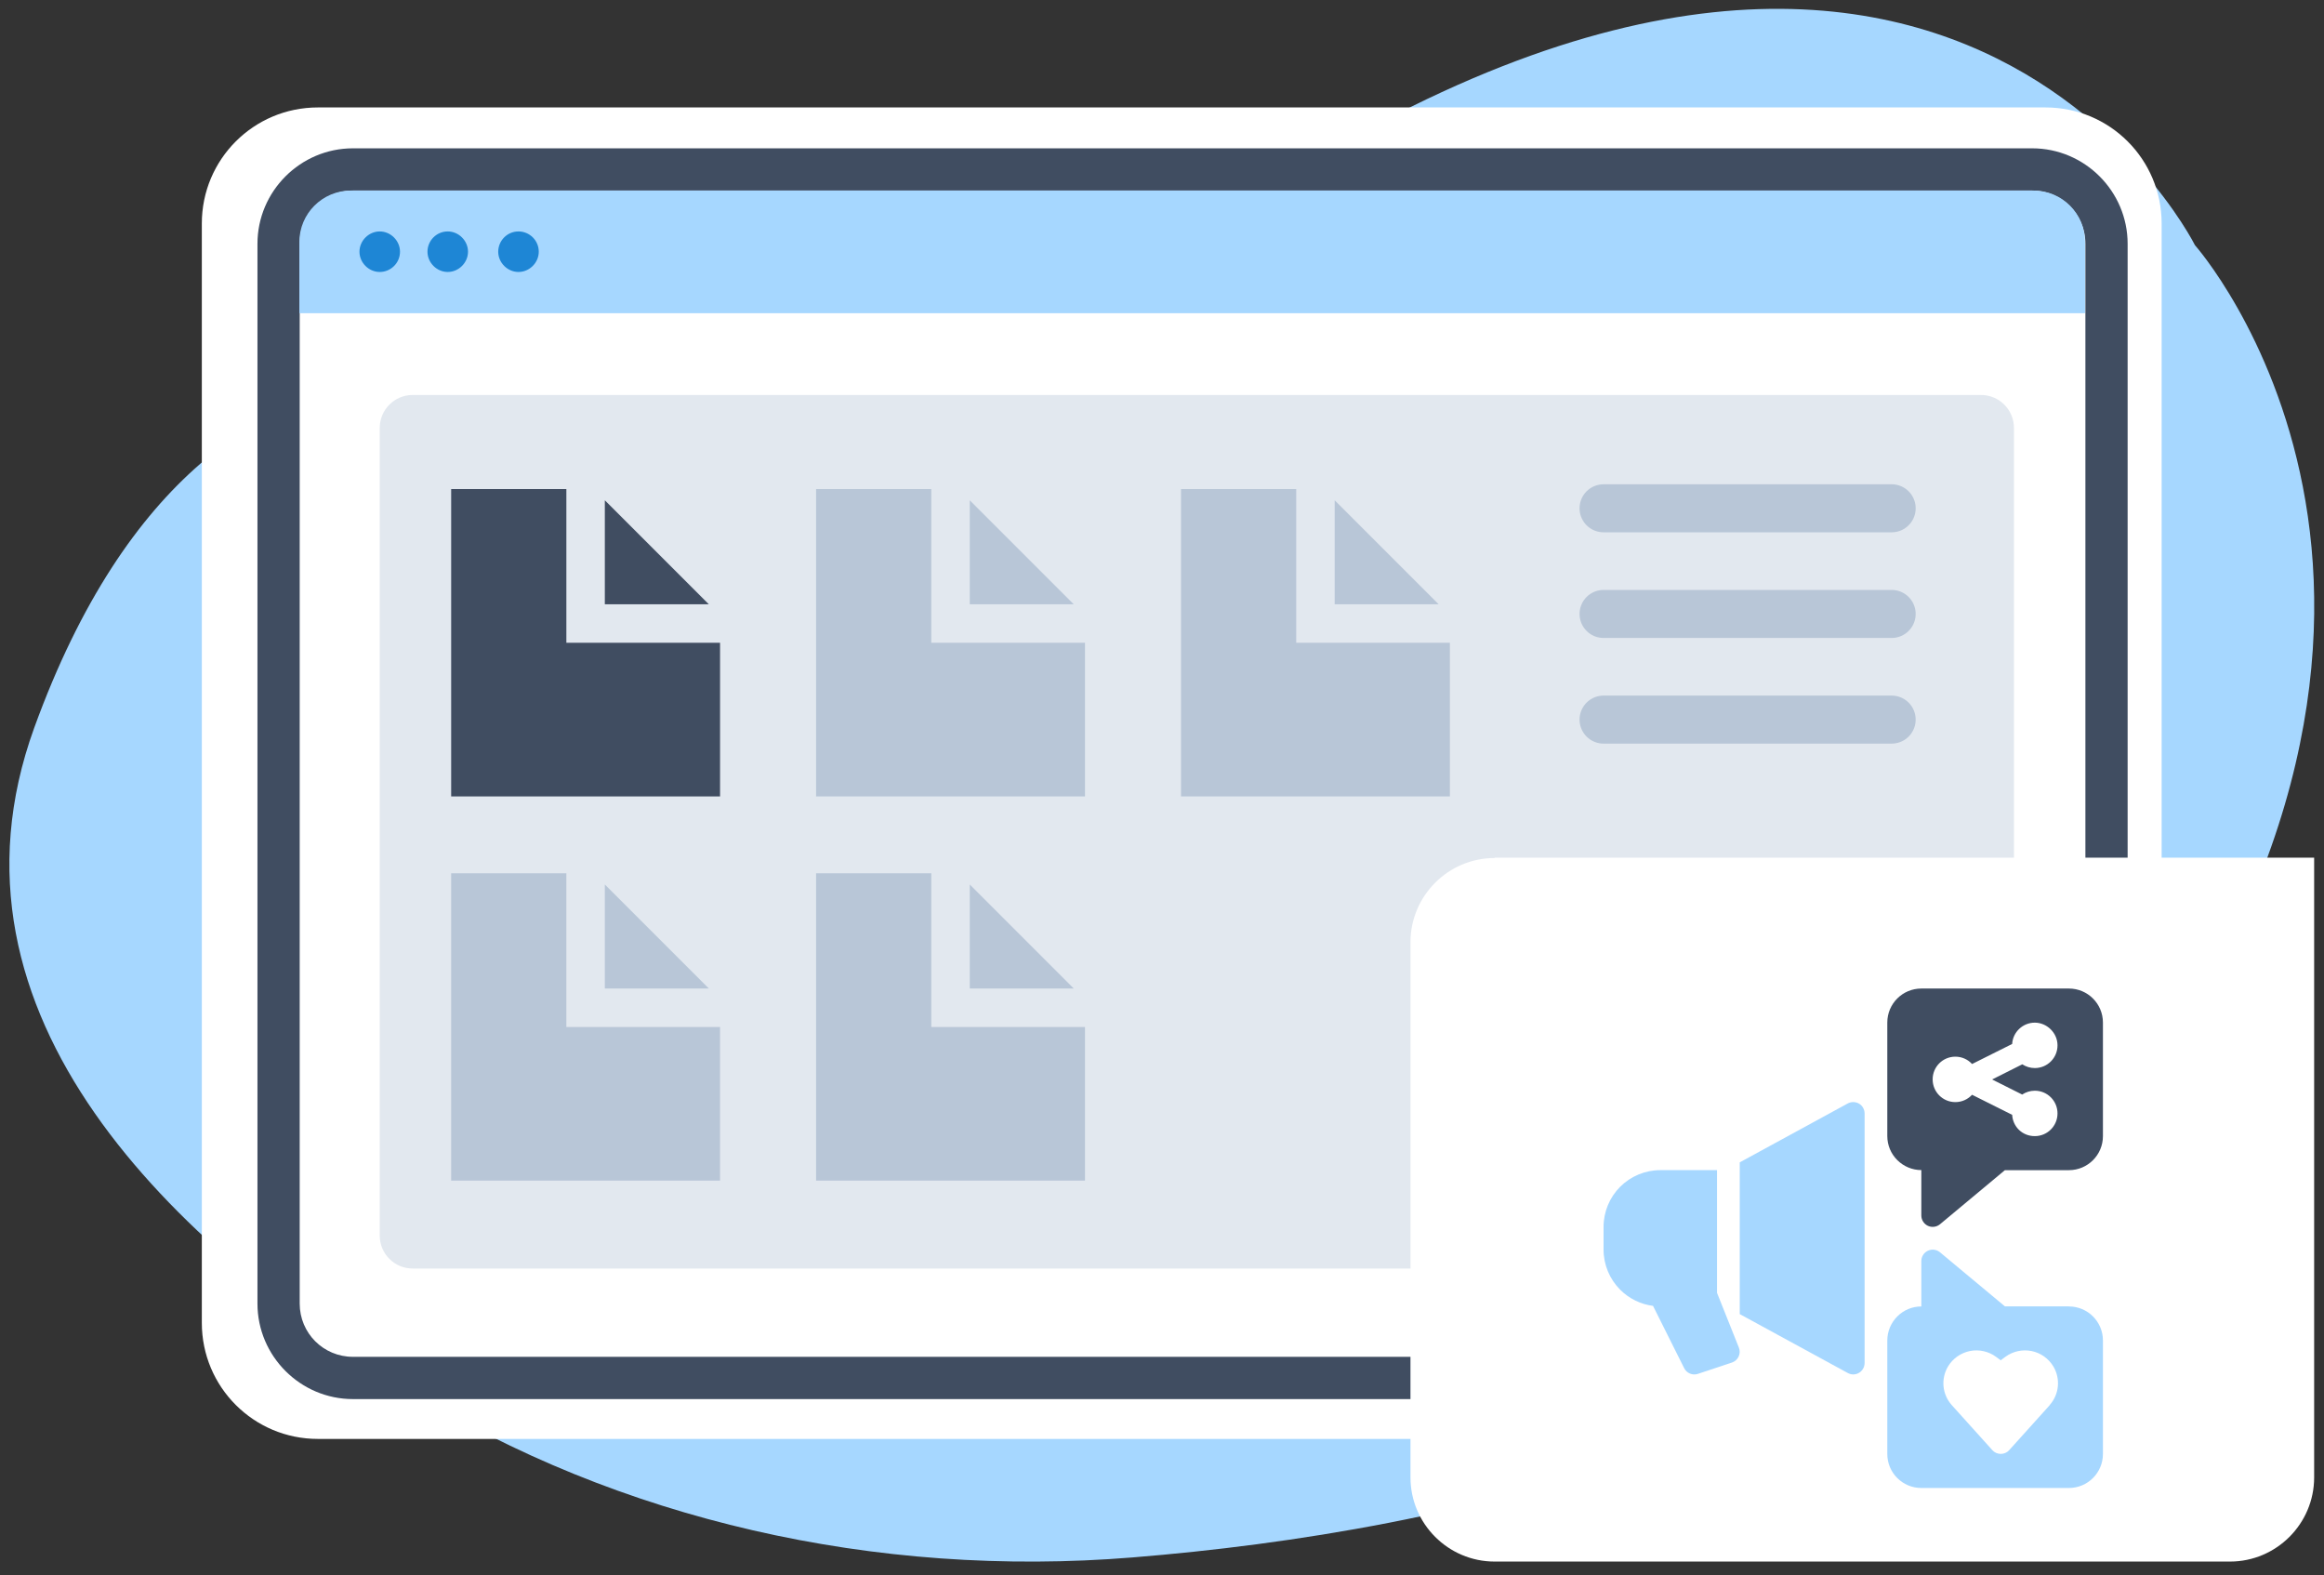
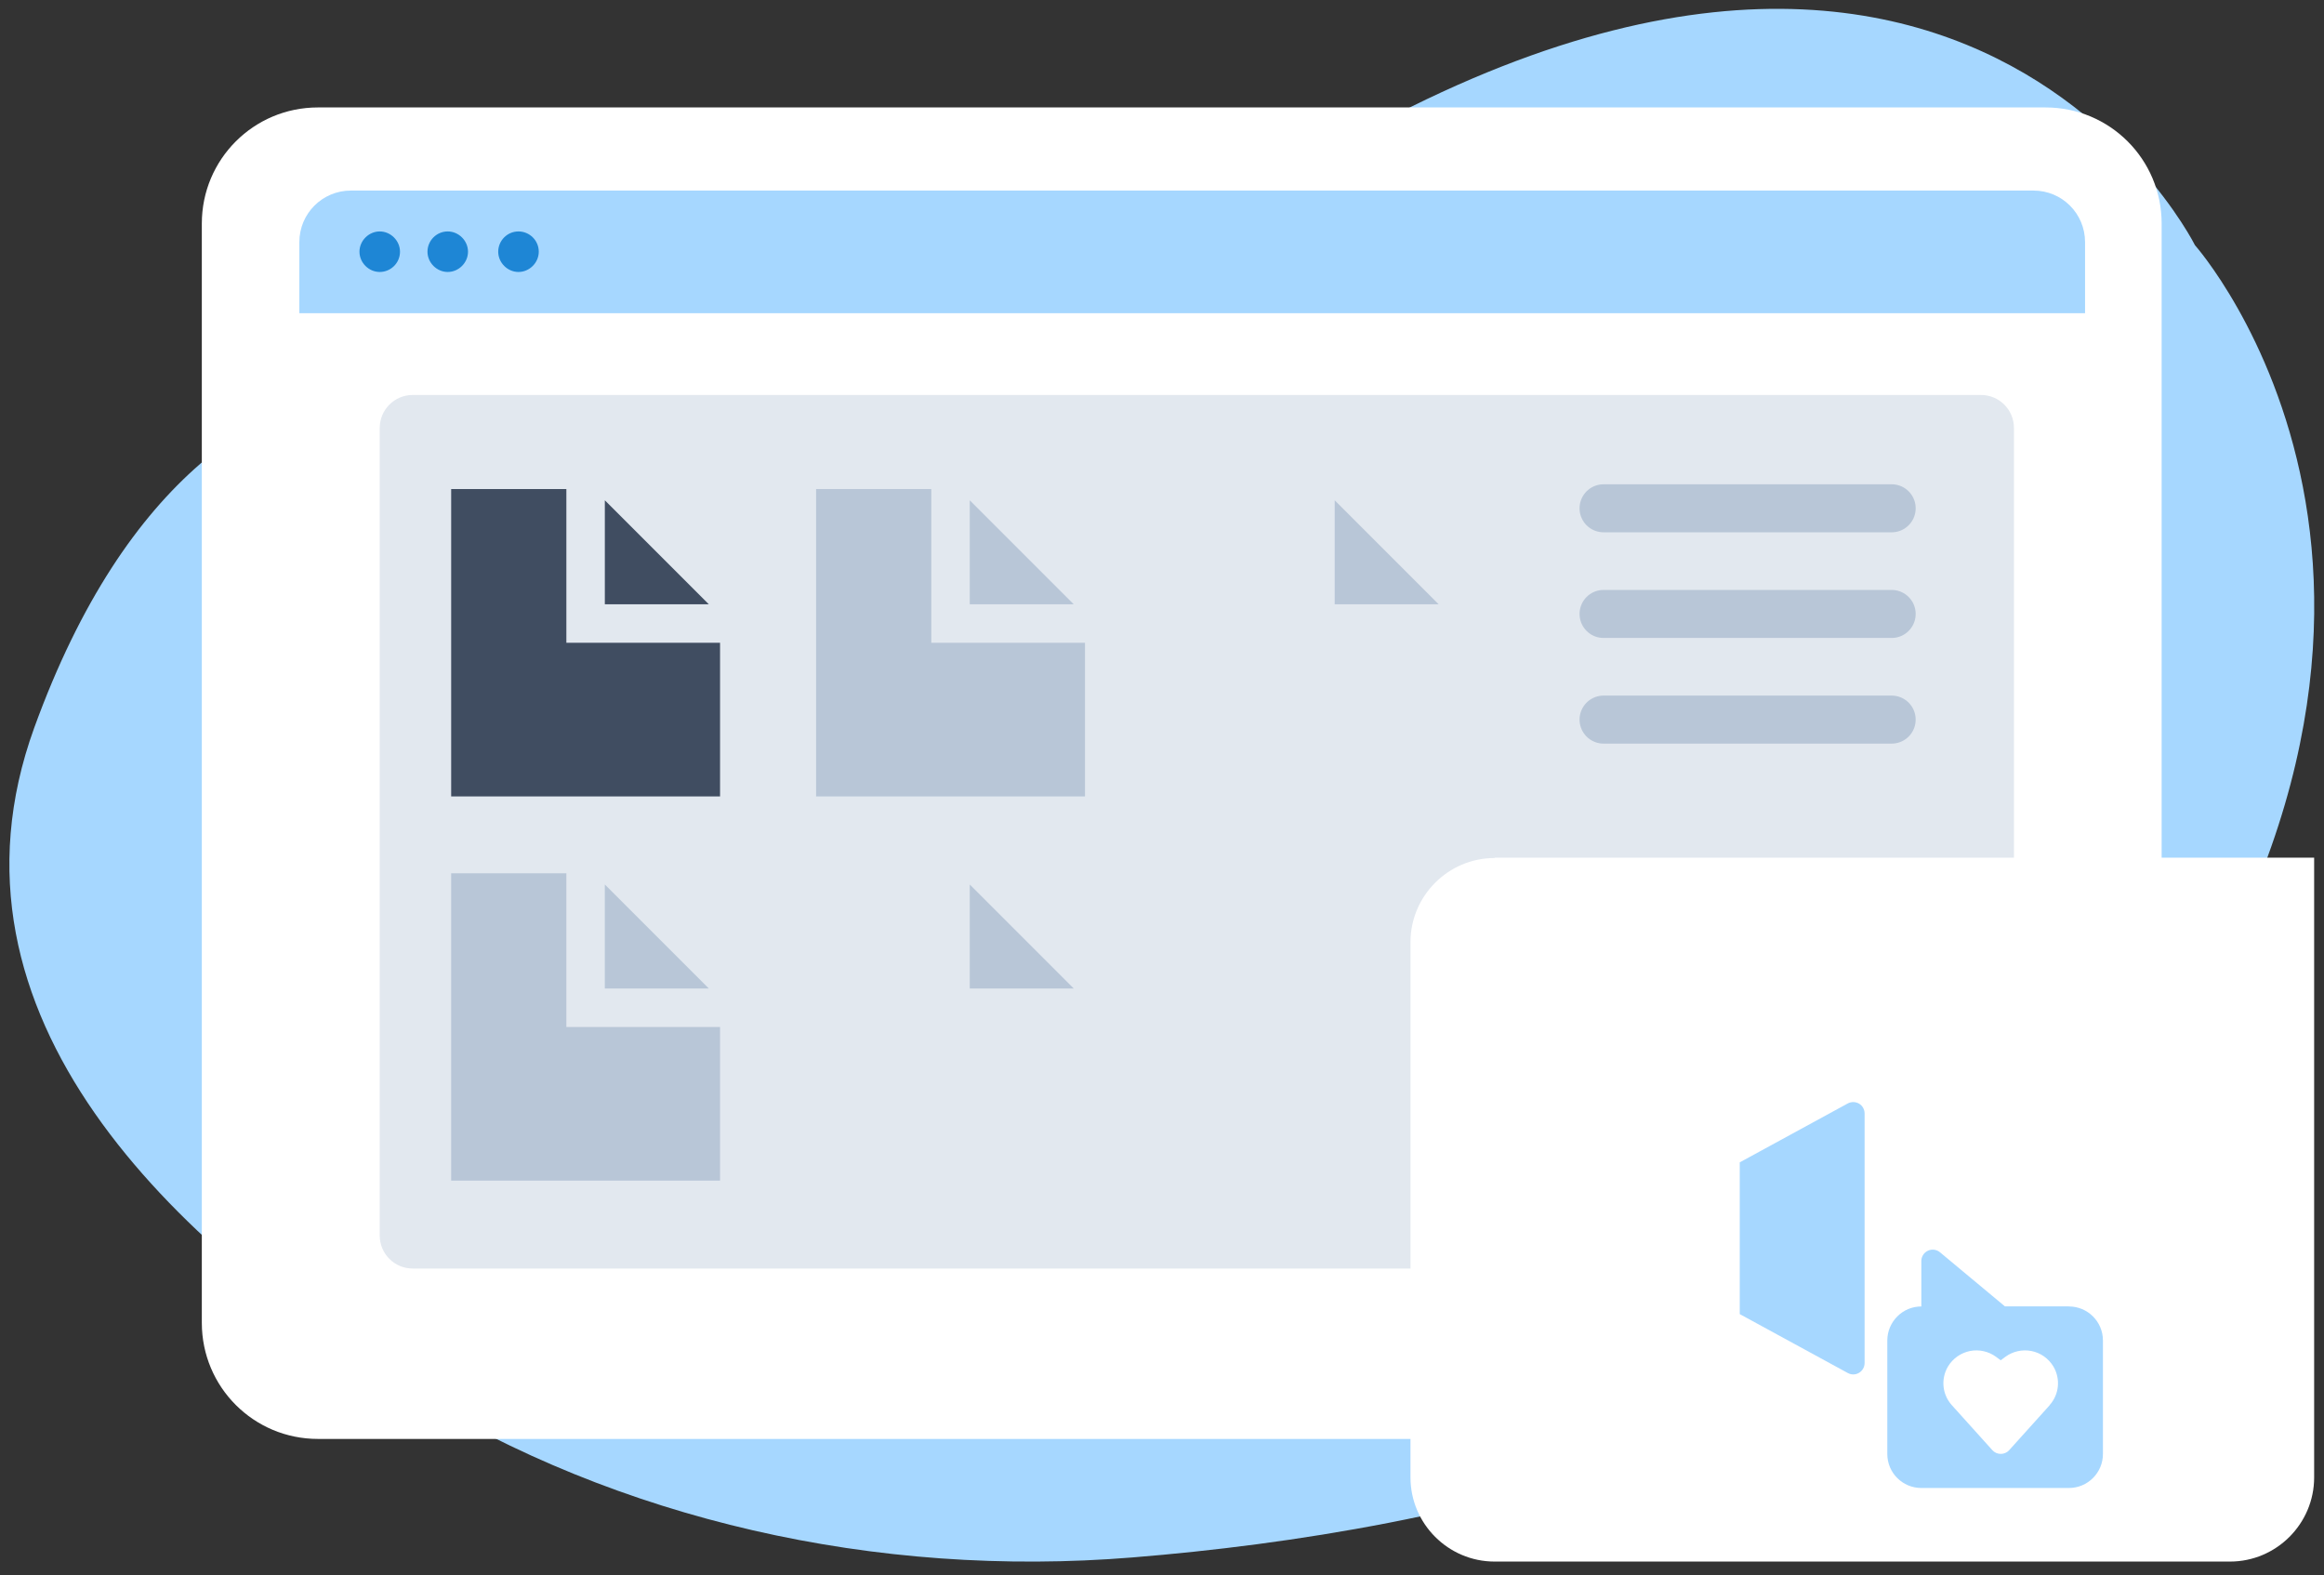
<svg xmlns="http://www.w3.org/2000/svg" width="121" height="82" viewBox="0 0 121 82" fill="none">
  <rect x="0" y="0" width="121" height="82" fill="#333333" stroke="none" />
  <g clip-path="url(#clip0_107_812)">
    <path fill-rule="evenodd" clip-rule="evenodd" d="M31.108 21.508C31.108 21.508 11.402 11.386 1.781 37.889C-3.673 52.928 9.149 64.856 21.273 72.367C32.199 79.126 45.594 82.166 58.97 81.075C75.547 79.734 98.437 74.781 110.419 58.472C130.554 31.075 114.281 12.763 114.281 12.763C114.281 12.763 99.439 -16.976 57.253 16.018C57.253 16.018 45.236 25.889 31.108 21.508Z" fill="#A6D7FF" />
    <path fill-rule="evenodd" clip-rule="evenodd" d="M106.502 74.906H16.552C13.208 74.906 10.508 72.206 10.508 68.862V11.637C10.508 8.293 13.208 5.593 16.552 5.593H106.502C109.846 5.593 112.547 8.293 112.547 11.637V68.862C112.547 72.206 109.846 74.906 106.502 74.906Z" fill="white" />
-     <path d="M105.805 72.832H18.376C15.64 72.832 13.405 70.596 13.405 67.86V12.692C13.405 9.956 15.64 7.721 18.376 7.721H105.805C108.541 7.721 110.776 9.956 110.776 12.692V67.86C110.776 70.596 108.541 72.832 105.805 72.832ZM18.376 9.92C16.838 9.92 15.604 11.154 15.604 12.692V67.86C15.604 69.398 16.838 70.632 18.376 70.632H105.805C107.343 70.632 108.577 69.398 108.577 67.86V12.692C108.577 11.154 107.343 9.92 105.805 9.92H18.376Z" fill="#404D61" />
    <path fill-rule="evenodd" clip-rule="evenodd" d="M105.894 9.92H18.269C16.785 9.92 15.586 11.118 15.586 12.602V16.304H108.559V12.602C108.559 11.118 107.361 9.92 105.876 9.92H105.894Z" fill="#A6D7FF" />
    <path fill-rule="evenodd" clip-rule="evenodd" d="M20.826 13.103C20.826 13.693 20.343 14.158 19.771 14.158C19.199 14.158 18.716 13.675 18.716 13.103C18.716 12.531 19.199 12.048 19.771 12.048C20.343 12.048 20.826 12.531 20.826 13.103ZM23.312 12.048C22.722 12.048 22.257 12.531 22.257 13.103C22.257 13.675 22.739 14.158 23.312 14.158C23.884 14.158 24.367 13.675 24.367 13.103C24.367 12.531 23.884 12.048 23.312 12.048ZM26.995 12.048C26.405 12.048 25.94 12.531 25.94 13.103C25.94 13.675 26.423 14.158 26.995 14.158C27.568 14.158 28.051 13.675 28.051 13.103C28.051 12.513 27.568 12.048 26.995 12.048Z" fill="#1E86D5" />
    <path opacity="0.4" d="M103.14 20.561H21.488C20.54 20.561 19.771 21.329 19.771 22.277V64.32C19.771 65.268 20.54 66.036 21.488 66.036H103.14C104.088 66.036 104.857 65.268 104.857 64.32V22.277C104.857 21.329 104.088 20.561 103.14 20.561Z" fill="#B8C6D7" />
    <path d="M83.49 26.46H98.49M83.49 31.96H98.49M83.49 37.46H98.49M83.49 53.96H98.49" stroke="#B8C6D7" stroke-width="2.5" stroke-linecap="round" stroke-linejoin="round" />
    <path d="M77.818 44.648H120.487V76.909C120.487 79.323 118.519 81.29 116.105 81.29H77.818C75.404 81.29 73.437 79.323 73.437 76.909V49.048C73.437 46.633 75.404 44.666 77.818 44.666V44.648Z" fill="white" />
    <g clip-path="url(#clip1_107_812)">
      <path d="M31.491 26.044V31.458H36.905L31.491 26.044Z" fill="#404D61" />
      <path d="M29.488 33.462V25.46H23.49V29.461V31.458V41.458H37.49V33.462H29.488Z" fill="#404D61" />
    </g>
    <g clip-path="url(#clip2_107_812)">
      <path d="M31.491 46.044V51.458H36.905L31.491 46.044Z" fill="#B8C6D7" />
      <path d="M29.488 53.462V45.46H23.49V49.461V51.458V61.458H37.49V53.462H29.488Z" fill="#B8C6D7" />
    </g>
    <g clip-path="url(#clip3_107_812)">
      <path d="M50.491 26.044V31.458H55.905L50.491 26.044Z" fill="#B8C6D7" />
      <path d="M48.488 33.462V25.46H42.49V29.461V31.458V41.458H56.49V33.462H48.488Z" fill="#B8C6D7" />
    </g>
    <g clip-path="url(#clip4_107_812)">
      <path d="M50.491 46.044V51.458H55.905L50.491 46.044Z" fill="#B8C6D7" />
-       <path d="M48.488 53.462V45.46H42.49V49.461V51.458V61.458H56.49V53.462H48.488Z" fill="#B8C6D7" />
    </g>
    <g clip-path="url(#clip5_107_812)">
      <path d="M69.491 26.044V31.458H74.905L69.491 26.044Z" fill="#B8C6D7" />
-       <path d="M67.488 33.462V25.46H61.49V29.461V31.458V41.458H75.49V33.462H67.488Z" fill="#B8C6D7" />
    </g>
    <g clip-path="url(#clip6_107_812)">
      <path fill-rule="evenodd" clip-rule="evenodd" d="M107.718 68.005H104.386L101.006 65.19C100.831 65.043 100.583 65.011 100.376 65.109C100.169 65.206 100.035 65.413 100.035 65.645V68.01C99.563 68.01 99.112 68.197 98.783 68.53C98.45 68.863 98.263 69.314 98.263 69.781V75.689C98.263 76.668 99.055 77.46 100.035 77.46H107.718C108.697 77.46 109.49 76.668 109.49 75.689V69.781C109.49 68.802 108.697 68.01 107.718 68.01V68.005ZM106.723 73.145C105.943 74.011 104.61 75.49 104.61 75.49C104.5 75.616 104.338 75.685 104.171 75.685C104.004 75.685 103.842 75.616 103.732 75.49C103.732 75.49 102.399 74.007 101.619 73.145C101.12 72.589 101.042 71.776 101.424 71.134C101.676 70.716 102.091 70.427 102.566 70.33C103.041 70.236 103.537 70.346 103.927 70.634L104.167 70.813L104.407 70.634C104.797 70.346 105.292 70.236 105.768 70.33C106.243 70.423 106.658 70.716 106.91 71.134C107.291 71.776 107.214 72.589 106.715 73.145H106.723Z" fill="#A6D7FF" />
-       <path fill-rule="evenodd" clip-rule="evenodd" d="M89.397 67.301V60.914H86.444C85.659 60.914 84.908 61.227 84.355 61.779C83.803 62.332 83.49 63.084 83.49 63.868V65.05C83.49 65.835 83.803 66.586 84.355 67.139C84.818 67.602 85.424 67.899 86.066 67.98L87.687 71.222C87.817 71.486 88.122 71.612 88.402 71.519L90.174 70.93C90.328 70.877 90.454 70.767 90.523 70.617C90.592 70.466 90.596 70.3 90.535 70.15L89.397 67.301Z" fill="#A6D7FF" />
      <path fill-rule="evenodd" clip-rule="evenodd" d="M90.58 60.509V68.408L96.207 71.475C96.39 71.577 96.614 71.573 96.793 71.463C96.971 71.358 97.081 71.162 97.081 70.955V57.961C97.081 57.754 96.971 57.559 96.793 57.453C96.614 57.348 96.39 57.344 96.207 57.441L90.58 60.509Z" fill="#A6D7FF" />
-       <path fill-rule="evenodd" clip-rule="evenodd" d="M107.718 51.46H100.035C99.055 51.46 98.263 52.252 98.263 53.231V59.139C98.263 59.611 98.45 60.062 98.783 60.391C99.116 60.724 99.567 60.911 100.035 60.911V63.276C100.035 63.503 100.169 63.714 100.376 63.812C100.583 63.909 100.827 63.877 101.006 63.731L104.386 60.915H107.718C108.697 60.915 109.49 60.123 109.49 59.143V53.231C109.49 52.252 108.697 51.46 107.718 51.46ZM105.292 56.974C105.479 56.852 105.703 56.779 105.943 56.779C106.597 56.779 107.125 57.307 107.125 57.961C107.125 58.615 106.597 59.143 105.943 59.143C105.288 59.143 104.801 58.652 104.764 58.034L102.676 56.99C102.46 57.225 102.152 57.372 101.806 57.372C101.152 57.372 100.624 56.844 100.624 56.189C100.624 55.535 101.152 55.007 101.806 55.007C102.152 55.007 102.46 55.153 102.676 55.389L104.764 54.345C104.801 53.727 105.317 53.236 105.943 53.236C106.568 53.236 107.125 53.764 107.125 54.418C107.125 55.072 106.597 55.6 105.943 55.6C105.703 55.6 105.479 55.527 105.292 55.405L103.72 56.194L105.292 56.982V56.974Z" fill="#404D61" />
    </g>
  </g>
  <defs>
    <clipPath id="clip0_107_812">
      <rect width="119.993" height="80.83" fill="white" transform="translate(0.493 0.46)" />
    </clipPath>
    <clipPath id="clip1_107_812">
      <rect width="14" height="15.998" fill="white" transform="translate(23.49 25.46)" />
    </clipPath>
    <clipPath id="clip2_107_812">
      <rect width="14" height="15.998" fill="white" transform="translate(23.49 45.46)" />
    </clipPath>
    <clipPath id="clip3_107_812">
      <rect width="14" height="15.998" fill="white" transform="translate(42.49 25.46)" />
    </clipPath>
    <clipPath id="clip4_107_812">
      <rect width="14" height="15.998" fill="white" transform="translate(42.49 45.46)" />
    </clipPath>
    <clipPath id="clip5_107_812">
      <rect width="14" height="15.998" fill="white" transform="translate(61.49 25.46)" />
    </clipPath>
    <clipPath id="clip6_107_812">
      <rect width="26" height="26" fill="white" transform="translate(83.49 51.46)" />
    </clipPath>
  </defs>
</svg>